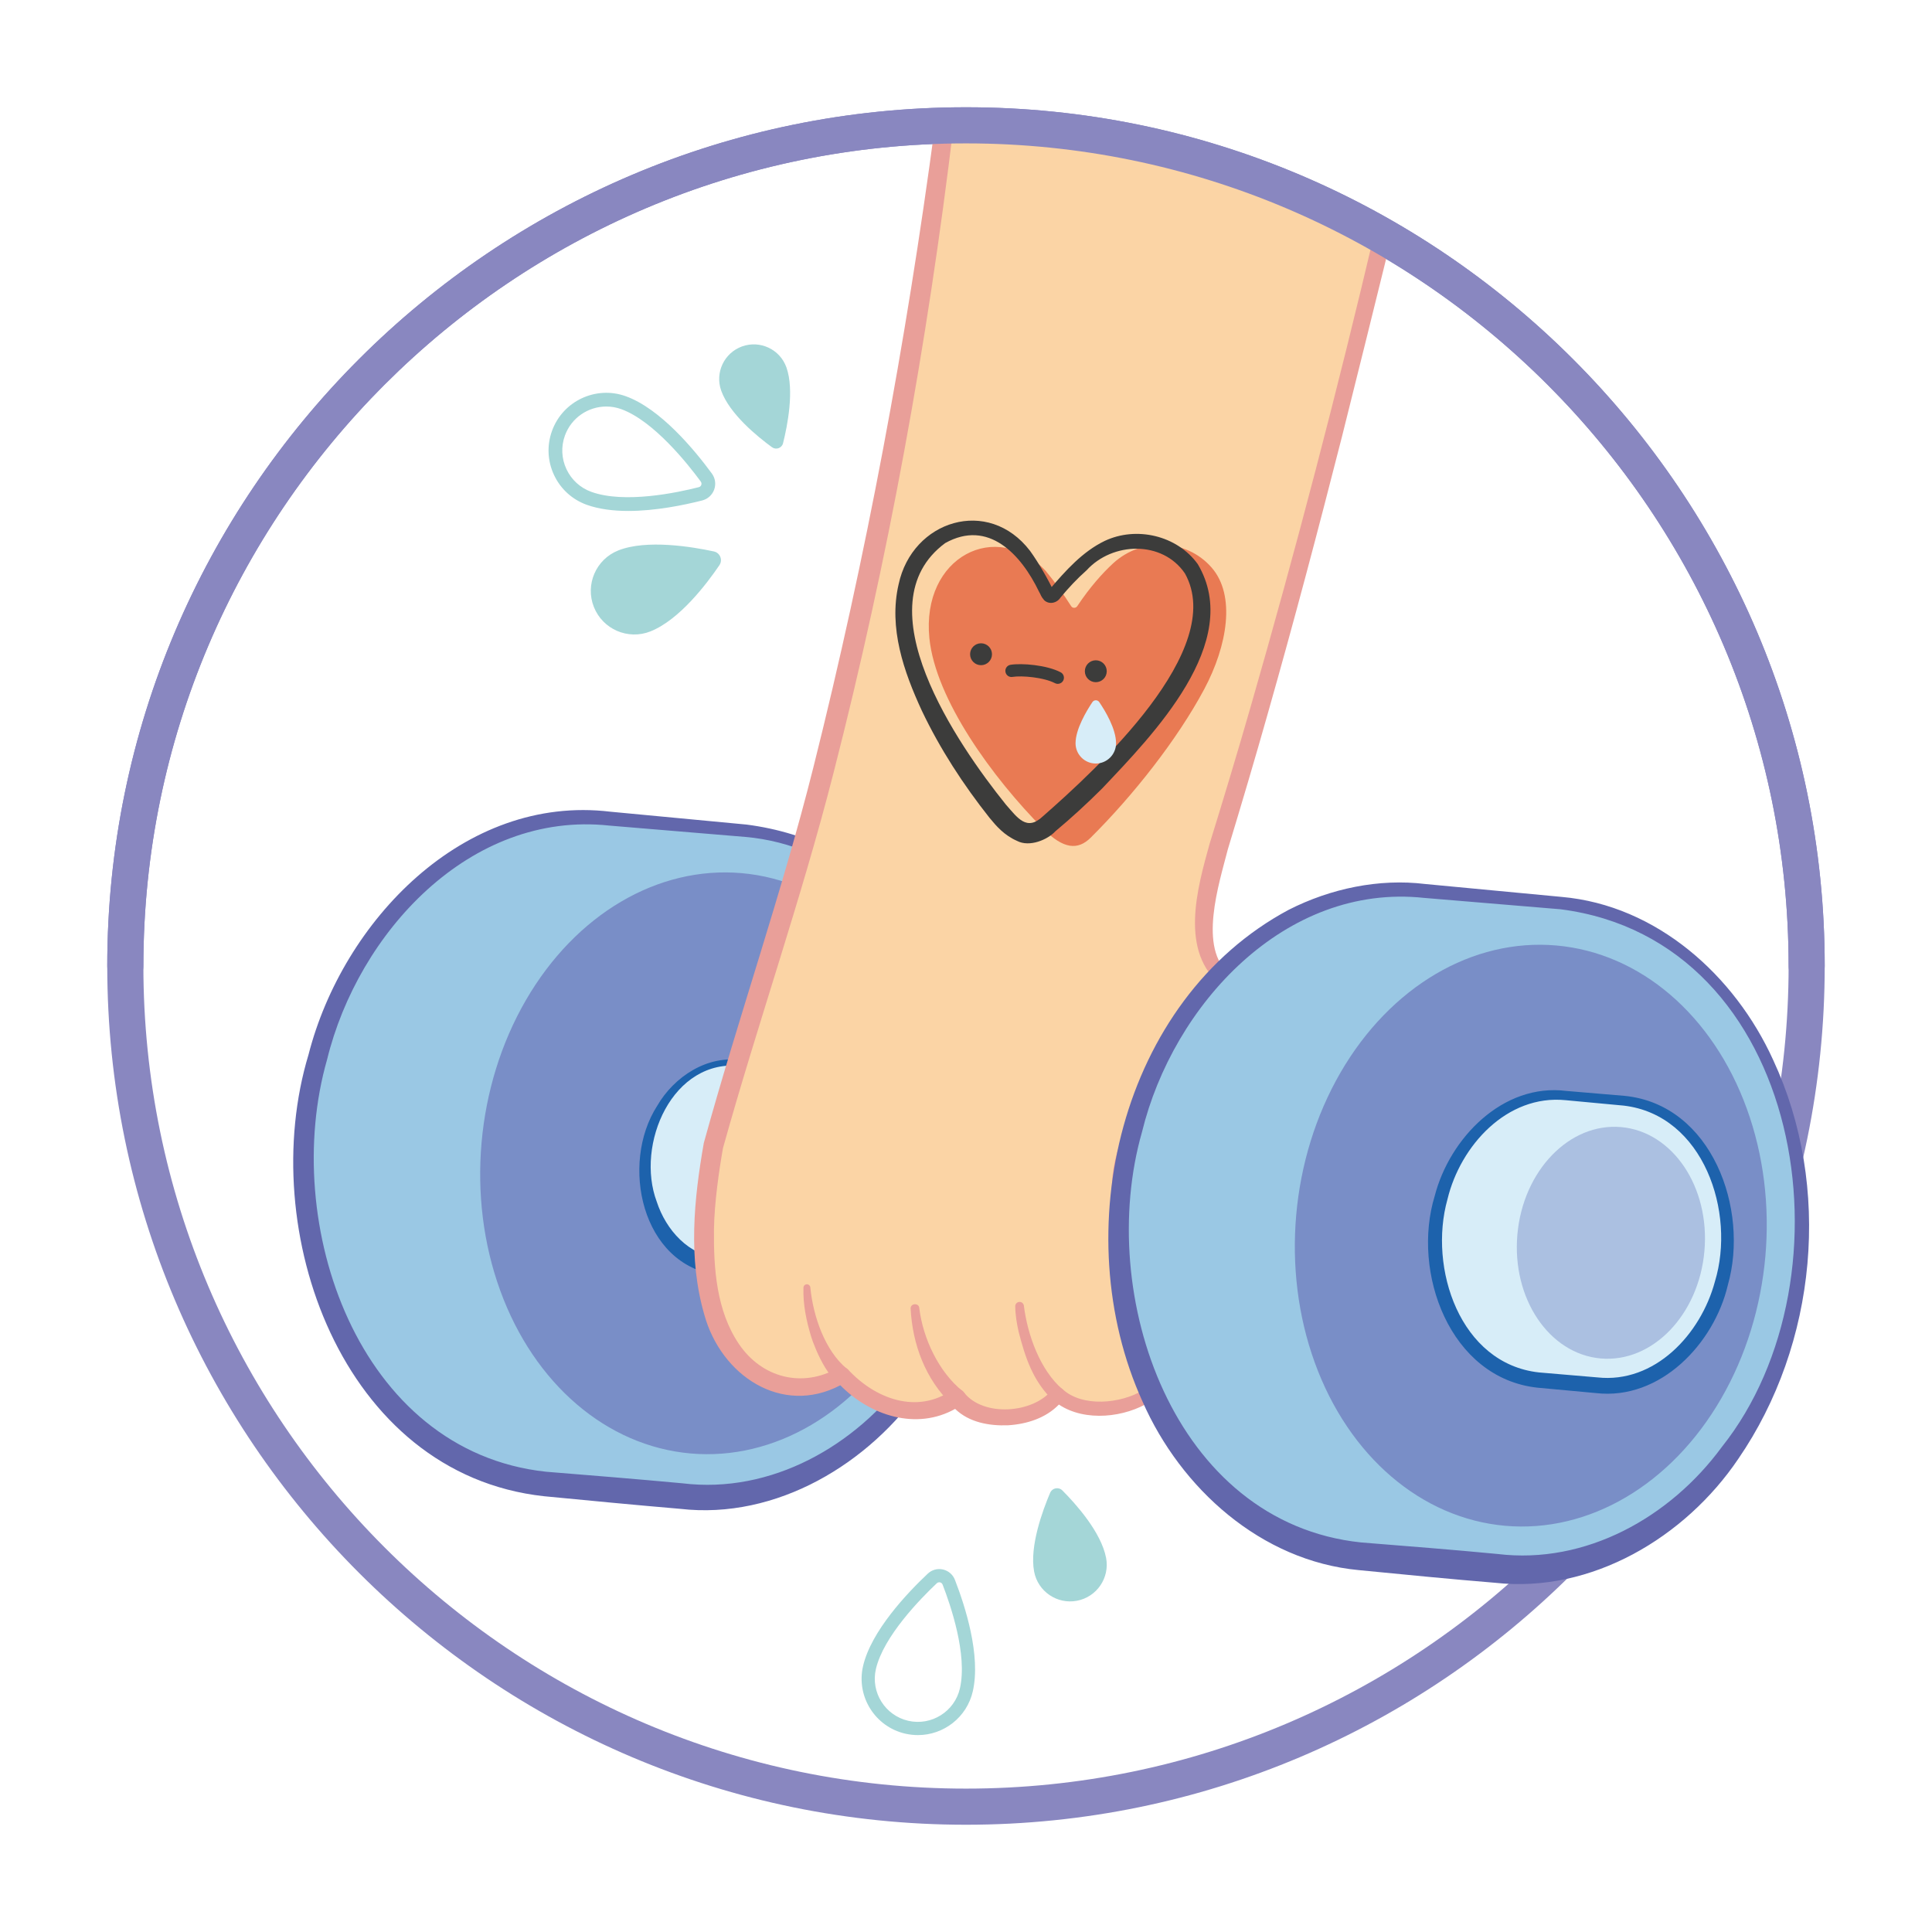
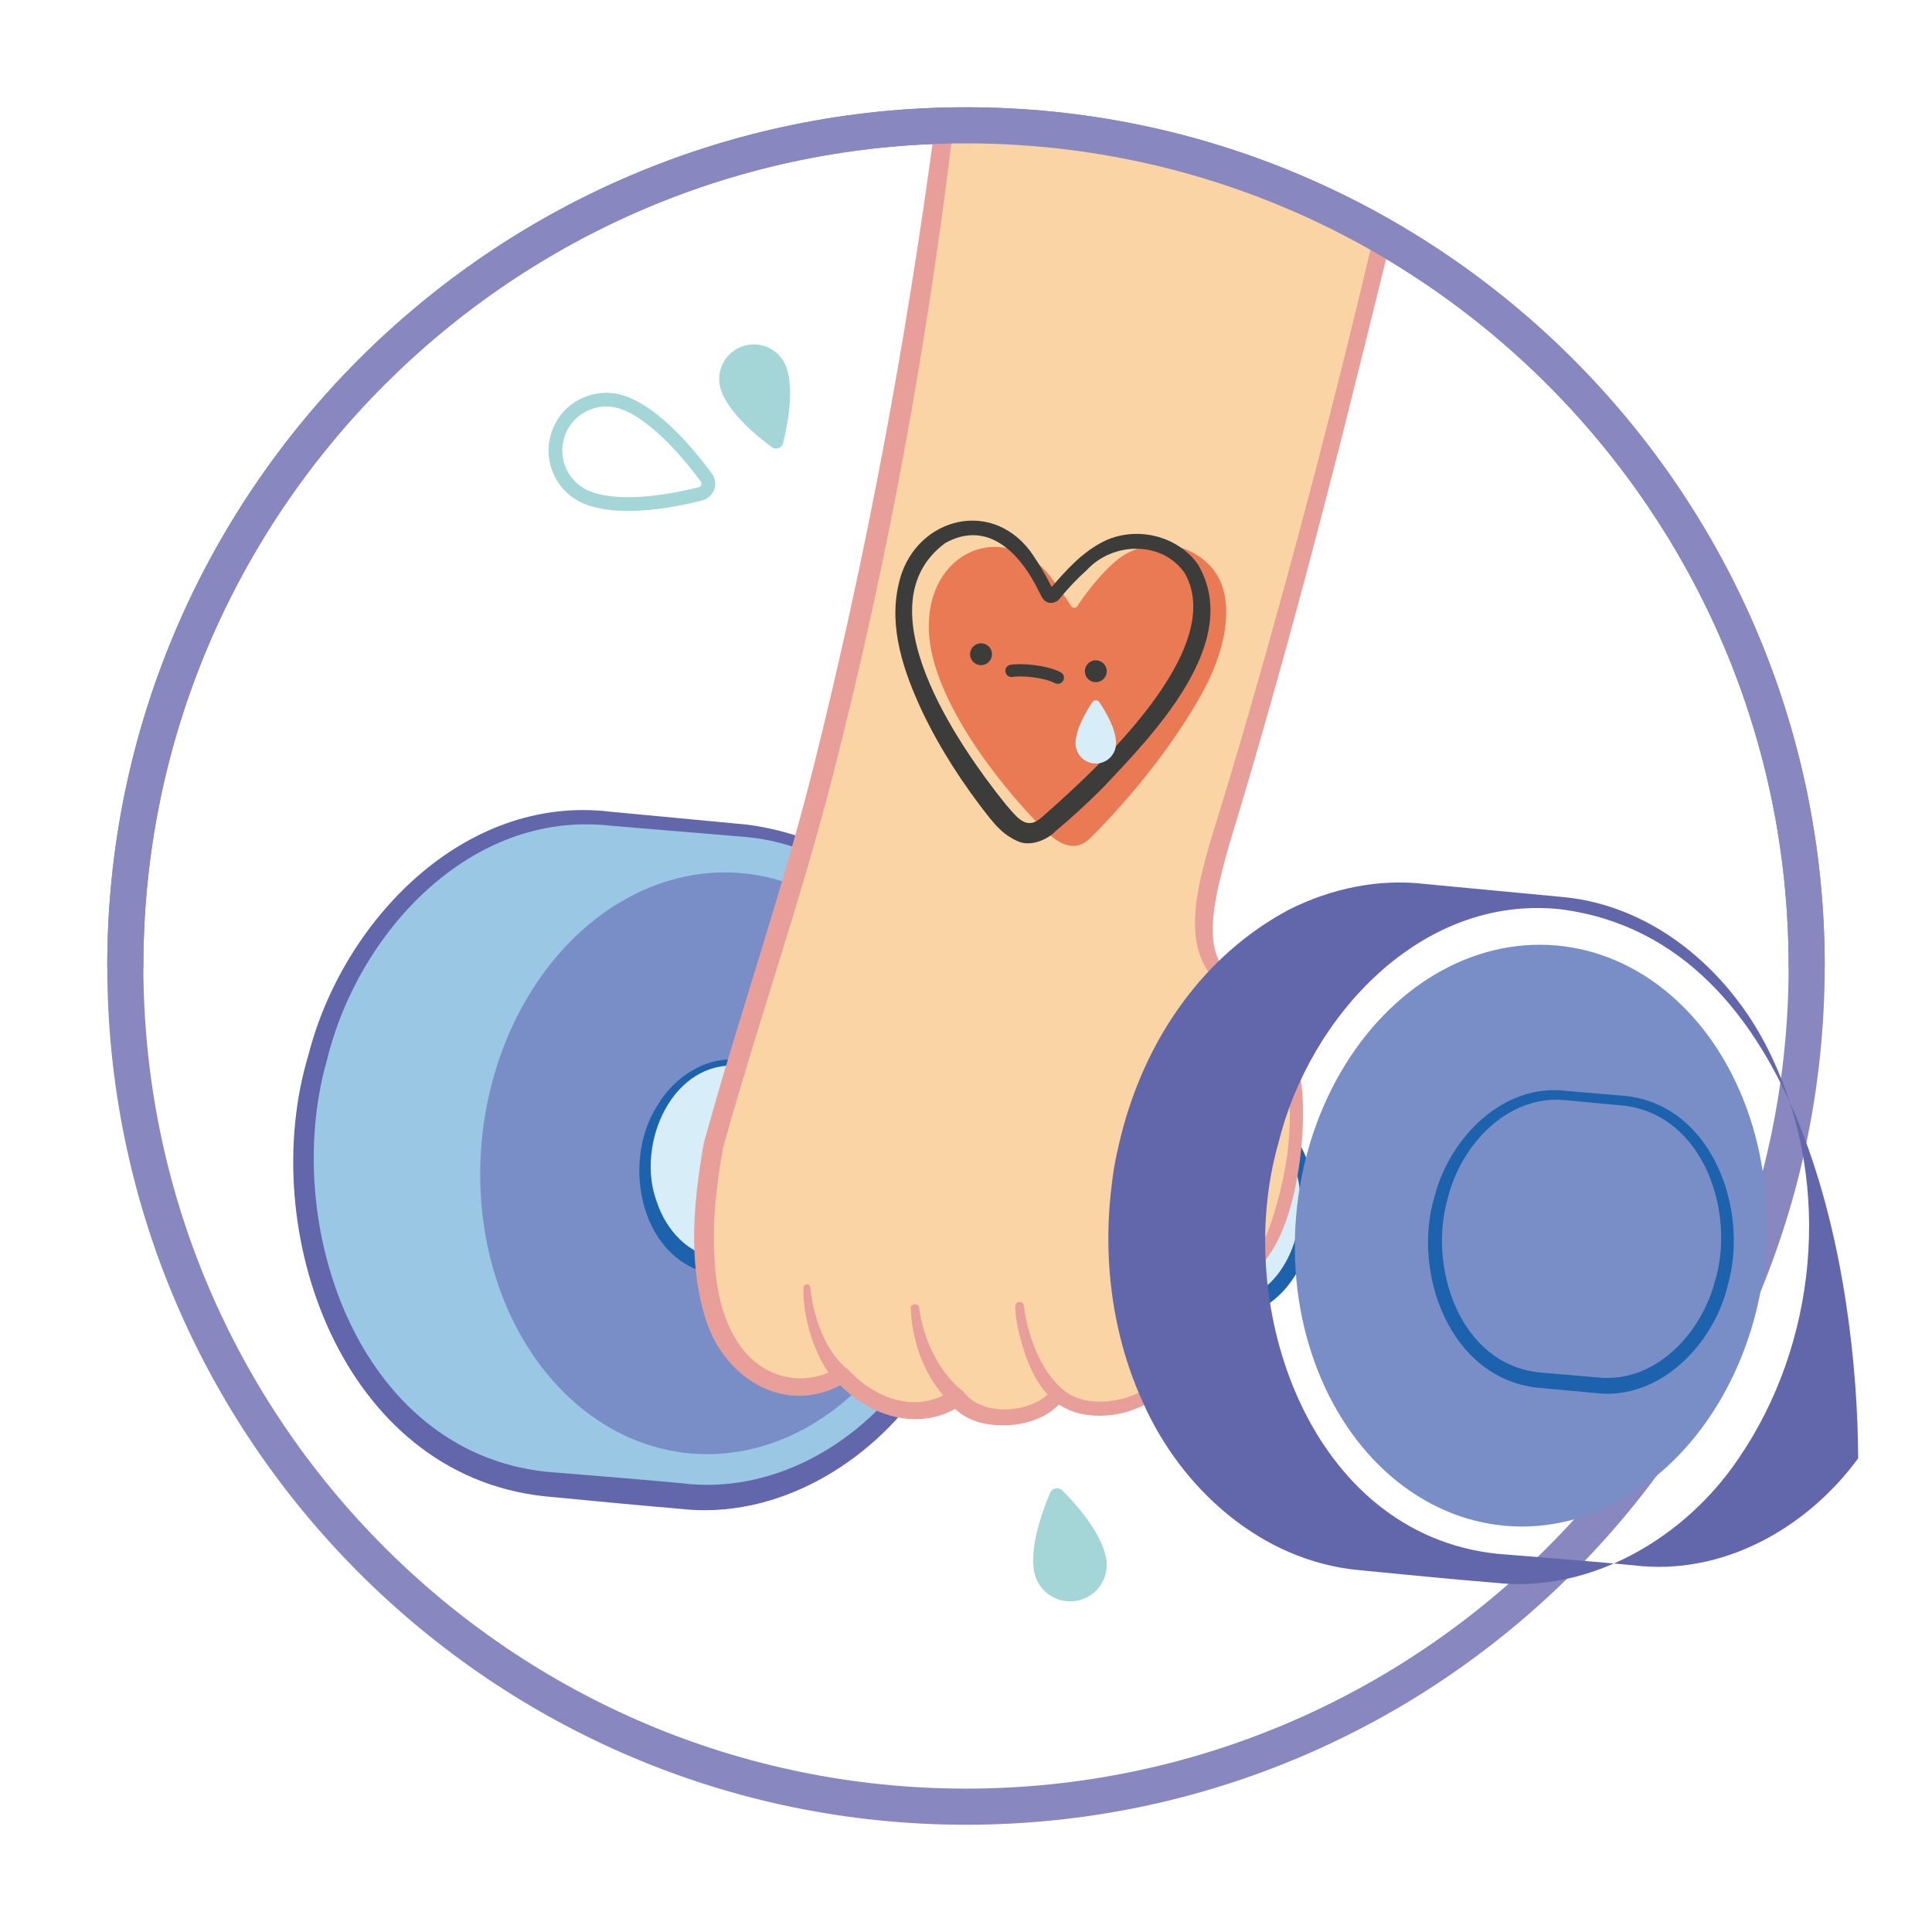
<svg xmlns="http://www.w3.org/2000/svg" version="1.1" id="Layer_1" x="0px" y="0px" viewBox="0 0 600 600" style="enable-background:new 0 0 600 600;" xml:space="preserve">
  <style type="text/css">
	.st0{fill:#8987C0;}
	.st1{fill:#FBD4A5;}
	.st2{fill:#E99F99;}
	.st3{fill:#E97A53;}
	.st4{fill:#3C3C3B;}
	.st5{fill:#A4D6D7;}
	.st6{fill:#716FB1;}
	.st7{fill:#BFDEF5;}
	.st8{fill:#FFD77F;}
	.st9{fill:#FBC67A;}
	.st10{fill:#FFFFFF;}
	.st11{opacity:0.24;fill:#E42135;}
	.st12{fill:#B1C7E5;}
	.st13{opacity:0.77;}
	.st14{fill:#9AC8E4;}
	.st15{fill:#6267AC;}
	.st16{fill:#798EC7;}
	.st17{fill:#D7EDF8;}
	.st18{fill:#1D62AC;}
	.st19{fill:#ABC0E1;}
	.st20{fill:#B0CF70;}
	.st21{fill:#8DBA70;}
	.st22{fill:#FFE657;}
</style>
  <g>
    <g>
      <path class="st0" d="M300,566.69C152.95,566.69,33.31,447.05,33.31,300C33.31,152.95,152.95,33.31,300,33.31    c147.05,0,266.68,119.64,266.68,266.69C566.69,447.05,447.05,566.69,300,566.69z M300,44.53C159.14,44.53,44.53,159.14,44.53,300    S159.14,555.47,300,555.47S555.47,440.87,555.47,300S440.87,44.53,300,44.53z" />
    </g>
    <g>
-       <path class="st5" d="M285.07,538.85c-1.29,0-2.6-0.15-3.91-0.44c-9.4-2.16-15.29-11.55-13.14-20.95    c2.5-10.89,13.67-22.68,20.11-28.75c1.26-1.19,3.01-1.68,4.71-1.29c1.69,0.38,3.08,1.57,3.71,3.19    c3.17,8.14,8.12,23.47,5.56,34.66l0,0C300.26,533.36,293.04,538.85,285.07,538.85z M291.69,491.39c-0.22,0-0.49,0.06-0.75,0.3    c-4.91,4.63-16.59,16.48-18.93,26.68c-1.65,7.2,2.87,14.39,10.06,16.04c7.18,1.64,14.39-2.87,16.04-10.06l0,0    c2.41-10.49-2.97-26.05-5.38-32.25c-0.19-0.48-0.58-0.63-0.79-0.68C291.88,491.4,291.8,491.39,291.69,491.39z" />
-     </g>
+       </g>
    <g>
      <path class="st5" d="M343.51,483.83c1.17,6.17-2.88,12.13-9.05,13.3c-6.17,1.17-12.13-2.88-13.3-9.05    c-1.49-7.83,2.69-19.12,4.97-24.48c0.65-1.52,2.62-1.9,3.79-0.74C334,466.95,341.98,475.79,343.51,483.83z" />
    </g>
    <g>
-       <path class="st5" d="M201.99,196.09c-6.94,2.75-14.8-0.64-17.56-7.59c-2.75-6.94,0.64-14.8,7.59-17.56    c8.81-3.49,22.93-1.14,29.69,0.32c1.92,0.42,2.81,2.63,1.71,4.26C219.56,181.21,211.03,192.5,201.99,196.09z" />
-     </g>
+       </g>
    <g>
      <path class="st5" d="M195.12,158.68c-4.58,0-9.06-0.53-12.93-1.92c-4.5-1.63-8.1-4.91-10.13-9.24c-2.03-4.33-2.26-9.19-0.63-13.7    c3.35-9.29,13.64-14.13,22.94-10.76c10.76,3.89,21.35,16.7,26.7,23.99c1.06,1.44,1.33,3.3,0.73,4.98    c-0.6,1.68-1.99,2.95-3.72,3.39C212.45,156.85,203.63,158.68,195.12,158.68z M188.3,126.25c-5.6,0-10.85,3.46-12.86,9.02    c-1.24,3.43-1.07,7.14,0.48,10.44c1.55,3.3,4.29,5.8,7.72,7.04l0,0c10.34,3.74,26.79,0.23,33.39-1.46    c0.49-0.13,0.69-0.49,0.76-0.69c0.07-0.21,0.15-0.62-0.15-1.03c-4.08-5.56-14.66-18.87-24.72-22.51    C191.4,126.51,189.83,126.25,188.3,126.25z" />
    </g>
    <g>
      <path class="st5" d="M223.98,121.33c-2-5.59,0.9-11.74,6.49-13.75c5.59-2,11.74,0.9,13.75,6.49c2.54,7.09,0.3,18.24-1.04,23.58    c-0.38,1.51-2.17,2.16-3.43,1.24C235.34,135.68,226.59,128.61,223.98,121.33z" />
    </g>
    <g>
      <g>
        <g>
          <path class="st14" d="M231.7,258c-7.64-0.68-36.48-3.24-44.11-3.91c-46.16-4.1-87.69,38.87-92.76,95.97      s28.25,106.71,74.41,110.81c7.64,0.68,36.48,3.24,44.11,3.91c46.16,4.1,87.69-38.87,92.76-95.97      C311.17,311.71,277.86,262.1,231.7,258z" />
        </g>
        <g>
          <path class="st15" d="M231.53,259.92l-42.34-3.53c-43.26-4.65-78,33.34-87.61,72.66c-14.55,50.81,9.48,121.72,68,128.01      c14.12,1.14,28.23,2.28,42.33,3.59c27.53,3.38,53.94-11.61,69.9-33.61c24.87-33.41,29.78-80.83,12.34-118.7      C282.92,283.16,259.64,262.38,231.53,259.92L231.53,259.92z M231.87,256.08c78.91,10.23,96.42,117.9,54.71,174.42      c-16.45,24.03-45.46,41.54-75.38,38.08c-14.11-1.2-28.21-2.56-42.31-3.92c-62.88-6.93-89.52-82.77-73.07-137.16      c10.61-41.41,48.21-80.9,93.74-75.42C189.57,252.1,231.87,256.08,231.87,256.08L231.87,256.08z" />
        </g>
      </g>
      <g>
        <ellipse transform="matrix(0.088 -0.996 0.996 0.088 -157.122 551.102)" class="st16" cx="222.52" cy="361.39" rx="90.47" ry="73.14" />
      </g>
      <g>
        <g>
          <path class="st17" d="M383.33,343.77c-2.34-0.21-152.13-13.5-154.47-13.71c-14.13-1.25-26.84,11.9-28.39,29.37      c-1.55,17.48,8.65,32.66,22.78,33.91c2.34,0.21,152.13,13.5,154.47,13.71c14.13,1.25,26.84-11.9,28.39-29.37      C407.65,360.2,397.46,345.02,383.33,343.77z" />
        </g>
        <g>
          <path class="st18" d="M383.15,345.74l-122.2-11.91l-30.57-2.74c-21.62-2.65-33.08,24.44-26.42,42.11      c2.87,8.8,9.97,16.77,19.52,17.51c40.77,3.54,81.55,7.04,122.29,10.91l30.56,2.84C408.37,408.09,414.76,350.26,383.15,345.74      L383.15,345.74z M383.5,341.79c37.47,5.09,30.39,71.34-7.61,67.58c0,0-30.58-2.59-30.58-2.59c-40.79-3.36-81.54-7.1-122.3-10.79      c-23.9-2.98-30.45-34.63-18.94-52.52c5.27-9.13,15.7-15.97,26.47-14.16c0,0,30.58,2.69,30.58,2.69L383.5,341.79L383.5,341.79z" />
        </g>
      </g>
    </g>
    <g>
      <g>
        <path class="st1" d="M380.81,304.43c-6.07-3.69-10.58-14.98-2.28-41.7c15.49-49.89,33.88-118.19,51.11-190.02     c-45.84-31.2-96.21-36.14-136.43-33.64c-2.02,15.9-4.21,31.73-6.56,47.44c-10.67,66.74-24.38,135.36-44.13,199.4l-13.65,44.5     c-0.55,1.81-1.22,3.58-1.87,5.35c-2.62,7.15-4.16,14.96-5.47,19.99c-5.31,28.42-3.81,54.05,8.21,66.54     c10.96,11.4,22.22,9.73,31.73,4.75c10.69,10.96,22.96,14.92,35.67,6.98c5.58,8.38,24.54,8.23,31.31-0.9     c6.22,6.59,21.51,4.45,26.89,0.9c25.47-16.81,26.45-38.67,8.93-37.74c-8.55,0.45-18.05-7.94-16.96-29.96     c0.84-17.08,12.06-23.98,14.91-21.68c11.12,8.96,7.26,18.35,10.66,37.46c3.67,20.62,18.06,14.66,23.33-0.48     c5.42-15.58,10.12-38.14,2.44-58.44C396.24,317.21,388.6,309.17,380.81,304.43z" />
        <path class="st2" d="M393.83,221.22c8.07-28.39,15.62-56.91,22.9-85.49c4.99-19.95,10.13-40.58,15.24-61.4     c-1.6-1.12-3.2-2.19-4.81-3.25c-11.75,49.93-24.71,99.65-38.81,148.58c-4.07,14.15-8.31,28.24-12.67,42.3     c-3.83,13.82-9.63,33.88,3.98,44.36c10.94,6.56,18.98,16.86,20.12,29.84c1.89,12.58,0.2,25.62-3.32,37.99     c-1.74,5.95-3.48,12.22-8.02,16.5c-4.85,4.88-9.95,2.92-12.13-3.22c-5.63-14.06,0.82-33.41-12.66-43.92     c-1.12-1.27-3.47-1.16-4.49-0.85c-19.47,6.81-18.69,53.39,3.64,55.28c9.1-0.86,13.87,4.13,10.76,13.08     c-3.14,8.75-10.79,15.72-18.57,20.73c-6.92,4.17-18.87,5.41-25.09-0.41c-1.03-0.79-2.5-0.61-3.29,0.42     c-5.82,7.14-21.12,8.37-27.17,0.77c-0.81-1.22-2.47-1.64-3.74-0.82c-10.95,7.6-23.95,2.71-32.38-6.44c-0.78-0.76-2-1-3.02-0.48     c-11.13,6.42-23.74,3.07-30.81-7.38c-6.97-10.31-7.9-23.36-7.76-35.71c0.13-8.09,1.53-17.96,2.8-25.15     c10.78-38.71,24.29-77.17,34.33-116.53c16.96-66.12,29.17-133.35,37.29-201.1c-1.96,0.1-3.9,0.22-5.82,0.36     c-8.95,67-21.31,133.58-37.75,199.11c-9.83,39.19-23.19,77.33-34.01,116.59c-3.07,17.54-4.91,35.76,0.15,53.27     c5.19,18.94,24.03,31.52,42.25,21.96c9.24,9.43,23.62,14.09,35.65,7.34c4.35,4.22,10.6,5.3,16.41,5.09     c5.77-0.35,11.7-2.19,15.82-6.44c8.16,5.46,20.6,4.04,28.49-1.01c10.05-7.64,23.59-19.68,19.57-33.87     c-1.38-3.74-5.27-6.09-8.84-6.5c-1.72-0.31-3.81-0.16-5.06-0.21c-4.47-0.28-8.05-3.32-10.24-7.2     c-5.19-10.55-5.53-25.75,0.91-35.85c1.84-2.55,4.68-5.6,7.43-5.48c1.63,1.32,3.29,3.07,4.45,4.77     c6.13,10.96,2.34,26.06,7.2,37.98c1.66,5.31,7.48,10.53,13.7,7.77c15.93-7.04,20.01-45.29,17.53-61.07     c-1.16-14.08-10.12-25.84-22.02-32.97c-10.03-7.84-3.38-28.15-0.64-38.85C385.62,249.58,389.82,235.42,393.83,221.22z" />
      </g>
      <g>
        <g>
          <path class="st3" d="M376.26,176.24c-7.86-8.98-21.74-9.38-30.54-1.32c-3.3,3.03-7.26,7.45-11.16,13.32      c-0.46,0.69-1.46,0.71-1.9,0.01c-2.42-3.78-5.01-7.46-7.91-10.95c-15.24-16.26-38.67-4.46-36.12,20.9      c1.91,18.97,19.5,43.22,35.42,59.26c6.2,6.25,10.68,6.64,14.66,2.7c13.17-13.07,26.93-30.5,35.29-46.16      C381.14,200.59,383.86,184.92,376.26,176.24z" />
        </g>
        <g>
          <path class="st4" d="M367.98,178.07c-6.99-10.27-22.45-9.82-30.51-0.98c-2.91,2.57-5.65,5.5-8.14,8.51      c-1.07,1.68-3.49,2.26-5.04,0.81c-1.16-1.37-0.93-1.53-1.62-2.67c-5.55-11.55-15.71-22.58-29.13-15.08      c-26.05,19.26,3.85,62.56,18.84,81.2c3.59,4.05,6.46,8.47,11.52,3.63C340.43,238.98,381.24,201.72,367.98,178.07L367.98,178.07z       M371.97,175.18c14.41,24.23-14.1,53.2-29.7,69.7c-4.64,4.62-9.45,9.06-14.49,13.26c-2.47,2.69-8.1,5.02-11.92,3.01      c-4.01-1.76-6.44-4.6-8.56-7.18c-8.17-10.32-15.36-21.37-21.04-33.31c-5.57-12.07-10.33-25.62-7.19-39.18      c4.23-19.89,27.88-27.33,40.83-10.39c2.66,3.67,5.78,9.16,7.18,12.21c-0.42-0.38-1.03-0.33-1.37,0.06c0,0,0.35-0.43,0.35-0.43      c4.87-5.7,10.13-11.61,16.99-14.93C352.87,163.35,365.51,166.24,371.97,175.18L371.97,175.18z" />
        </g>
        <g>
          <circle class="st4" cx="304.67" cy="203.18" r="3.4" />
        </g>
        <g>
          <circle class="st4" cx="340.31" cy="208.46" r="3.4" />
        </g>
        <g>
          <path class="st4" d="M328.5,212.38c-0.3,0-0.6-0.07-0.88-0.22c-3.48-1.81-10.3-2.41-13.18-1.94c-1.03,0.19-2.02-0.53-2.19-1.57      c-0.17-1.04,0.53-2.02,1.57-2.19c3.44-0.57,11.22,0.05,15.57,2.32c0.93,0.48,1.29,1.64,0.81,2.57      C329.85,212.01,329.18,212.38,328.5,212.38z" />
        </g>
      </g>
      <g>
        <g>
          <path class="st1" d="M250.59,399.93c-0.14,6.27,3.63,21.2,10.83,27.07" />
        </g>
        <g>
          <path class="st2" d="M251.67,399.95c0.87,8.79,4.52,19.54,11.36,25.15c1.1,0.82,1.33,2.38,0.51,3.48      c-4.7,4.8-10.81-10.57-11.63-13.49c-1.5-4.93-2.55-9.93-2.39-15.2c0.02-0.59,0.51-1.06,1.11-1.05      C251.21,398.87,251.67,399.37,251.67,399.95L251.67,399.95z" />
        </g>
      </g>
      <g>
        <g>
          <path class="st1" d="M284.15,406.33c0.27,8.53,5.79,21.82,12.99,27.69" />
        </g>
        <g>
          <path class="st2" d="M285.5,406.29c1.14,9.4,6.07,19.8,13.39,25.69c2.79,2.13-0.44,6.41-3.25,4.29      c-8.27-7.98-12.25-18.72-12.84-29.89C282.76,404.66,285.44,404.57,285.5,406.29L285.5,406.29z" />
        </g>
      </g>
      <g>
        <g>
          <path class="st1" d="M316.64,405.65c0.14,6.36,4.62,21.6,11.82,27.48" />
        </g>
        <g>
          <path class="st2" d="M317.99,405.63c1.15,9.01,5.04,19.86,11.95,25.8c2.31,1.82-0.46,5.37-2.79,3.55      c-6.36-5.93-8.79-13.54-10.81-21.41c-0.57-2.56-1.01-5.14-1.05-7.88c-0.01-0.75,0.58-1.36,1.33-1.37      C317.36,404.3,317.96,404.9,317.99,405.63L317.99,405.63z" />
        </g>
      </g>
    </g>
    <g>
      <g>
        <g>
-           <path class="st14" d="M484.79,280.46c-7.64-0.68-36.48-3.24-44.11-3.91c-46.16-4.1-87.69,38.87-92.76,95.97      c-5.07,57.1,28.25,106.71,74.41,110.81c7.64,0.68,36.48,3.24,44.11,3.91c46.16,4.1,87.69-38.87,92.76-95.97      C564.27,334.16,530.95,284.56,484.79,280.46z" />
-         </g>
+           </g>
        <g>
-           <path class="st15" d="M484.62,282.38c0,0-42.34-3.53-42.34-3.53c-43.26-4.66-78.01,33.34-87.61,72.66      c-14.5,50.7,9.73,121.42,68.04,127.51c14.12,1.13,28.24,2.23,42.33,3.58c27.4,3.35,53.66-11.37,69.69-33.23      C576.86,396.52,560.28,292.04,484.62,282.38L484.62,282.38z M484.96,278.54c29.57,2.6,53.81,24.44,65.72,50.66      c18.29,39.31,13.68,88.2-10.85,123.88c-16.39,24.29-45.58,41.82-75.58,38.46c-14.12-1.15-28.21-2.56-42.31-3.93      c-30.31-2.86-55.22-25.33-67.1-52.31c-23.86-52.49-7.08-124.71,45.41-152.77c12.96-6.57,27.96-9.76,42.4-7.99L484.96,278.54      L484.96,278.54z" />
+           <path class="st15" d="M484.62,282.38c-43.26-4.66-78.01,33.34-87.61,72.66      c-14.5,50.7,9.73,121.42,68.04,127.51c14.12,1.13,28.24,2.23,42.33,3.58c27.4,3.35,53.66-11.37,69.69-33.23      C576.86,396.52,560.28,292.04,484.62,282.38L484.62,282.38z M484.96,278.54c29.57,2.6,53.81,24.44,65.72,50.66      c18.29,39.31,13.68,88.2-10.85,123.88c-16.39,24.29-45.58,41.82-75.58,38.46c-14.12-1.15-28.21-2.56-42.31-3.93      c-30.31-2.86-55.22-25.33-67.1-52.31c-23.86-52.49-7.08-124.71,45.41-152.77c12.96-6.57,27.96-9.76,42.4-7.99L484.96,278.54      L484.96,278.54z" />
        </g>
      </g>
      <g>
        <ellipse transform="matrix(0.088 -0.996 0.996 0.088 51.233 823.678)" class="st16" cx="475.62" cy="383.85" rx="90.47" ry="73.14" />
      </g>
      <g>
        <g>
-           <path class="st17" d="M504.43,341.85c-3.27-0.29-15.6-1.38-18.86-1.67c-19.74-1.75-37.5,16.62-39.66,41.04      s12.08,45.63,31.82,47.38c3.27,0.29,15.6,1.38,18.86,1.67c19.74,1.75,37.5-16.62,39.66-41.04S524.16,343.6,504.43,341.85z" />
-         </g>
+           </g>
        <g>
          <path class="st18" d="M504.29,343.36c0,0-18.09-1.69-18.09-1.69c-18.21-1.81-32.67,14.14-36.67,30.76      c-5.98,21.32,3.83,51.08,28.4,53.79c0,0,18.1,1.54,18.1,1.54c17.87,1.98,32.15-13.36,36.55-29.75      C539.12,376.55,529.1,346.3,504.29,343.36L504.29,343.36z M504.56,340.33c27.1,2.72,38.74,35.21,32.04,58.74      c-4.22,18.11-20.93,35.9-41,33.56c0,0-18.09-1.67-18.09-1.67c-27.34-2.95-39.2-35.94-31.93-59.6      c4.63-17.88,21.14-35.06,40.88-32.56C486.46,338.81,504.56,340.33,504.56,340.33L504.56,340.33z" />
        </g>
      </g>
      <g>
-         <ellipse transform="matrix(0.088 -0.996 0.996 0.088 71.721 850.48)" class="st19" cx="500.5" cy="386.06" rx="36.07" ry="29.16" />
-       </g>
+         </g>
    </g>
    <g>
      <path class="st0" d="M561.08,305.61c-3.1,0-5.61-2.51-5.61-5.61c0-140.86-114.6-255.47-255.46-255.47S44.53,159.14,44.53,300    c0,3.1-2.51,5.61-5.61,5.61s-5.61-2.51-5.61-5.61C33.31,152.95,152.95,33.31,300,33.31c147.05,0,266.68,119.64,266.68,266.69    C566.69,303.1,564.18,305.61,561.08,305.61z" />
    </g>
    <g>
      <path class="st17" d="M346.6,230.83c0,3.47-2.82,6.29-6.29,6.29c-3.47,0-6.29-2.82-6.29-6.29c0-4.41,3.44-10.11,5.23-12.78    c0.51-0.76,1.62-0.76,2.13-0.01C343.18,220.68,346.6,226.31,346.6,230.83z" />
    </g>
  </g>
</svg>